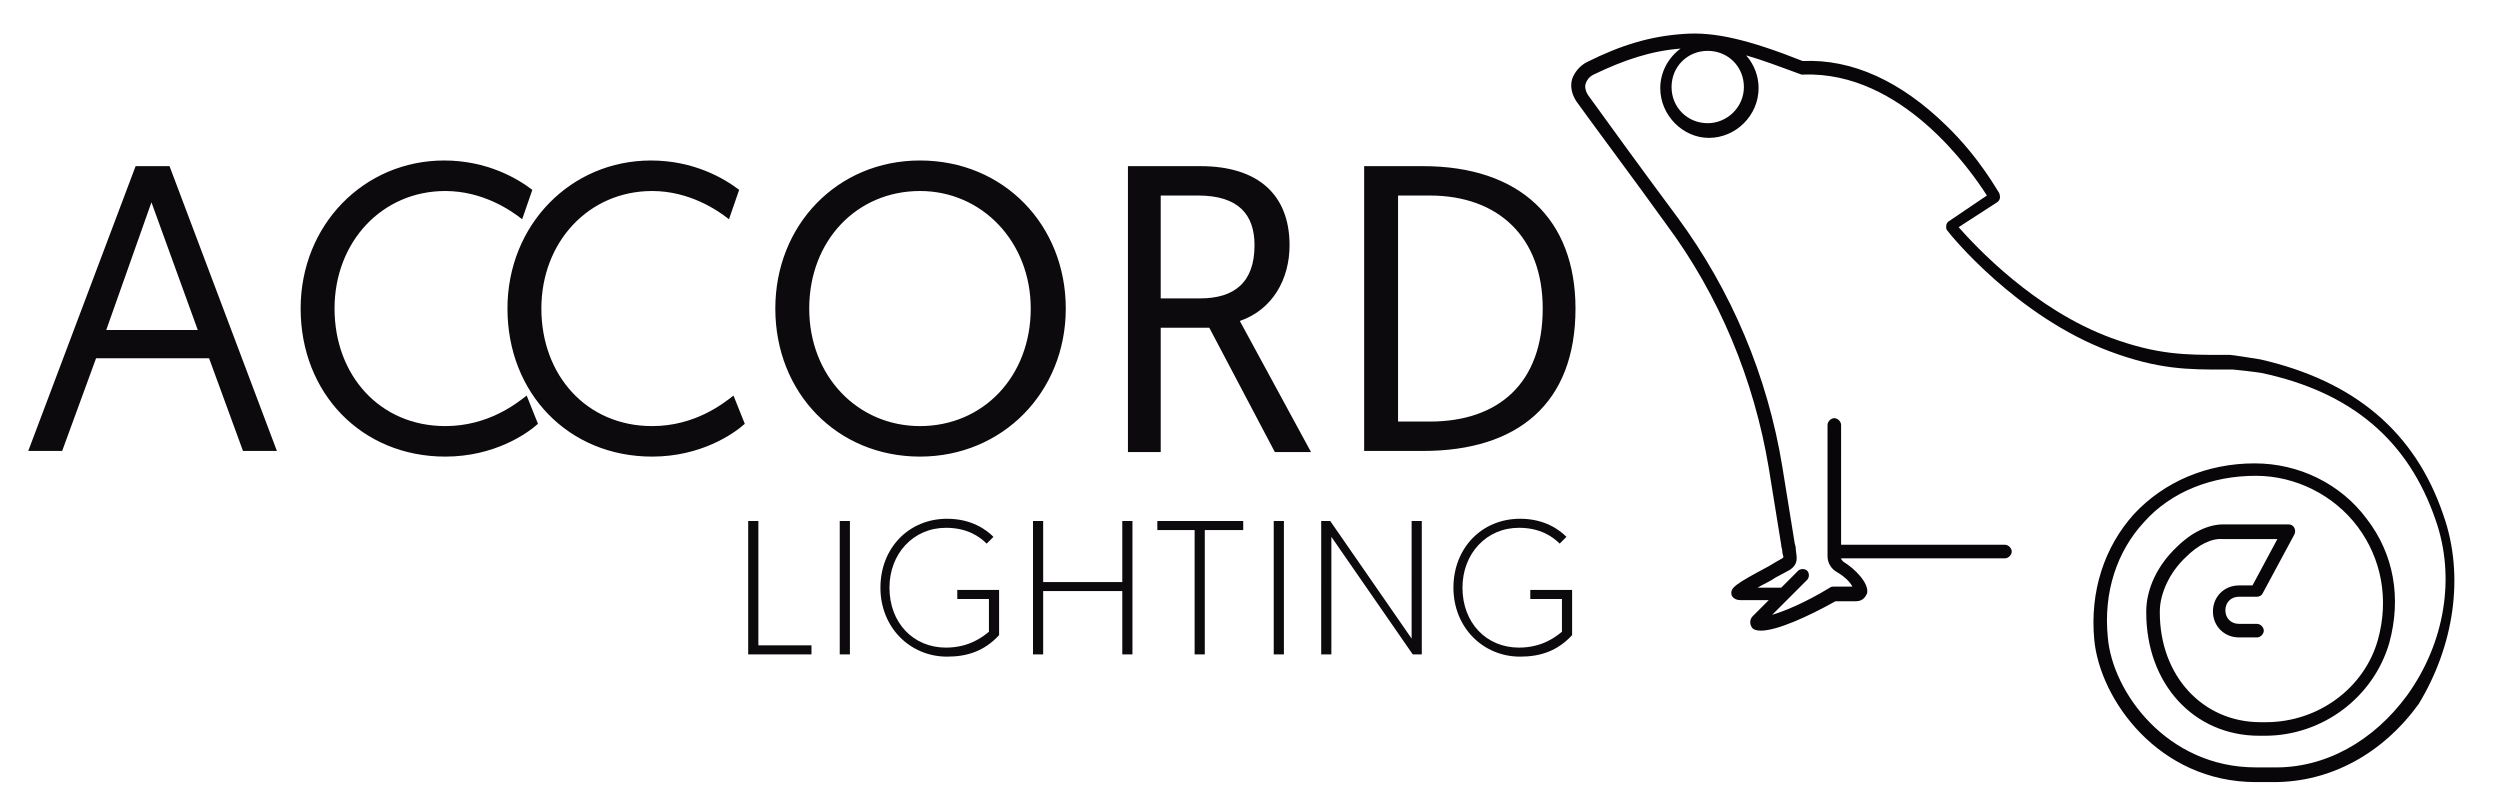
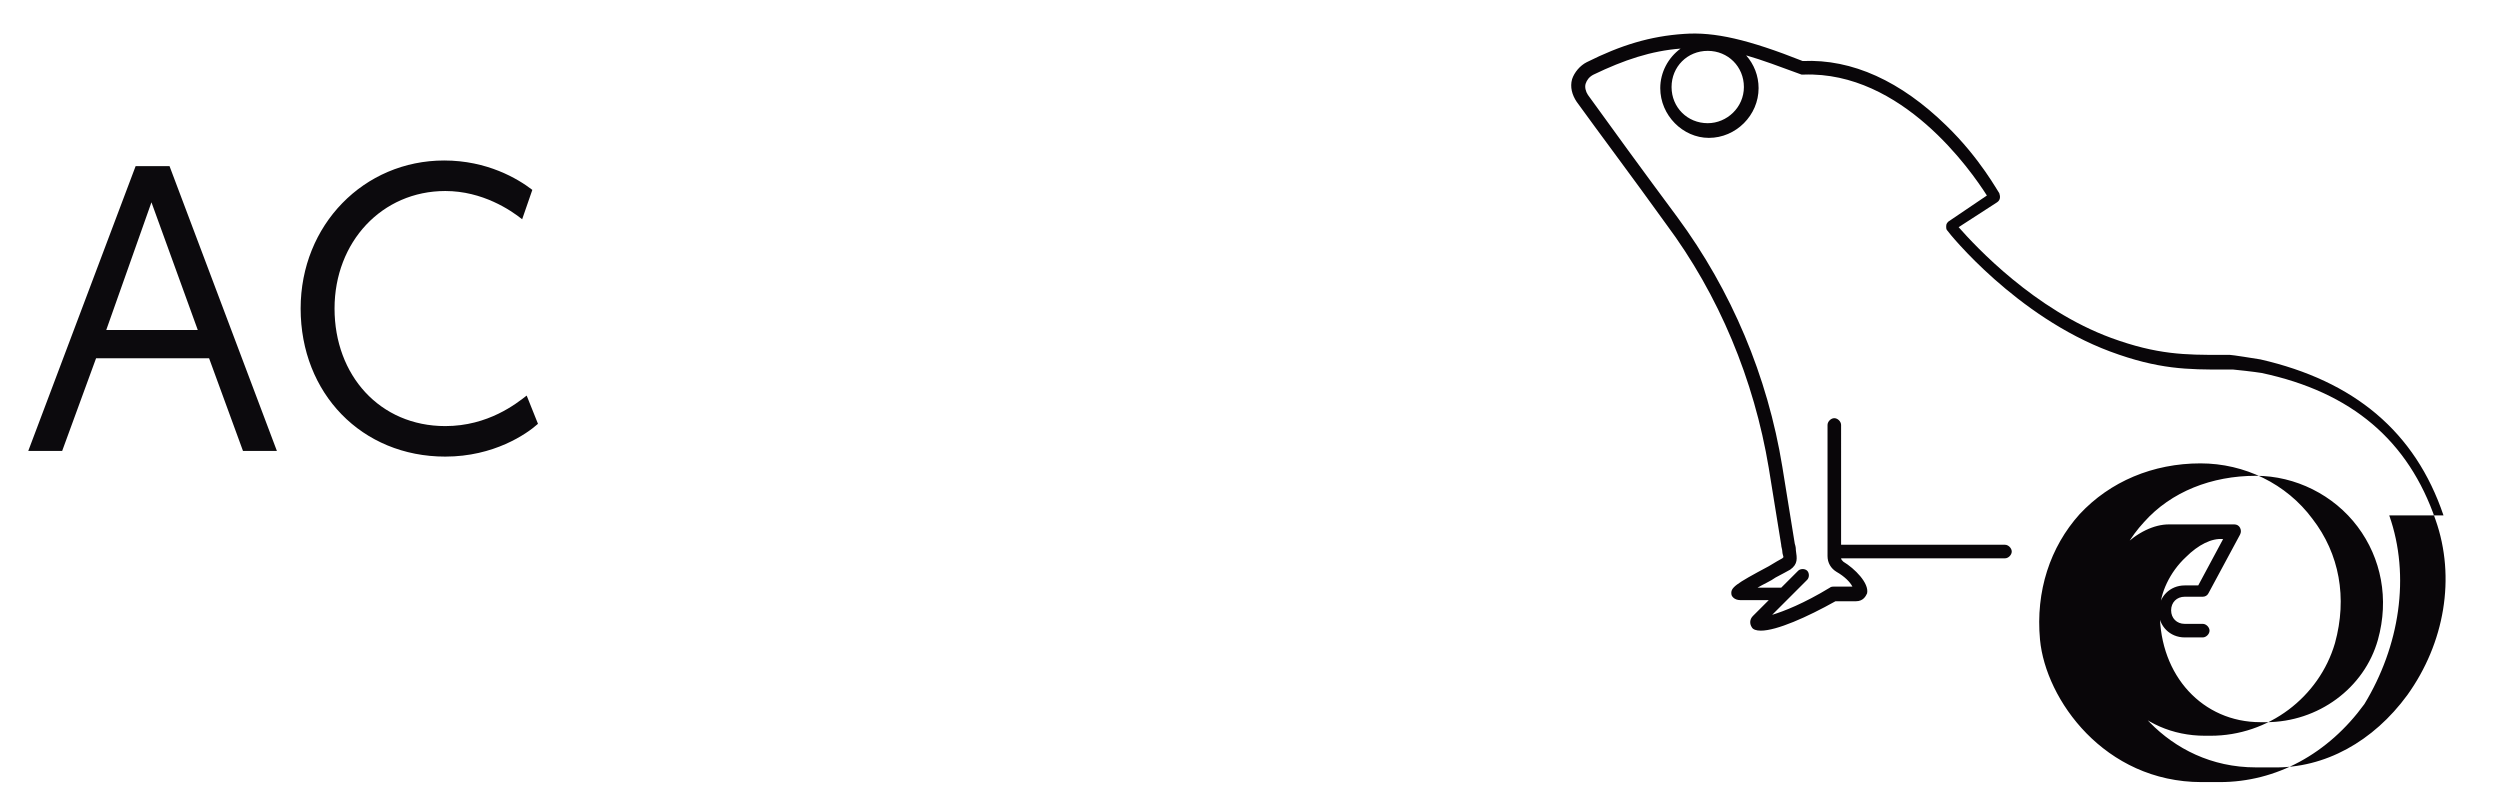
<svg xmlns="http://www.w3.org/2000/svg" viewBox="0 0 221.2 70.3" version="1.2">
  <g fill="#0C0A0D">
-     <path d="M66.2 46.1h.9v11h4.7v.8h-5.6V46.1zM74.3 46.1h.9v11.8h-.9V46.1zM87.9 47.5l-.6.6c-.6-.6-1.7-1.4-3.6-1.4-2.9 0-5 2.3-5 5.3 0 3.1 2.1 5.3 5 5.3 2.1 0 3.3-1 3.8-1.4V53h-2.8v-.8h3.7v4c-1.3 1.4-2.8 1.9-4.6 1.9-3.3 0-5.9-2.6-5.9-6.1 0-3.5 2.5-6.1 5.9-6.1 2.2 0 3.5 1 4.1 1.6zM91.4 46.1h.9v5.4h7v-5.4h.9v11.8h-.9v-5.6h-7v5.6h-.9V46.1zM105.8 46.9h-3.4v-.8h7.6v.8h-3.4v11h-.9v-11zM112.7 46.1h.9v11.8h-.9V46.1zM116.9 46.1h.8l7.2 10.4V46.1h.9v11.8h-.8l-7.2-10.4v10.4h-.9V46.1zM138.6 47.5l-.6.6c-.6-.6-1.7-1.4-3.6-1.4-2.9 0-5 2.3-5 5.3 0 3.1 2.1 5.3 5 5.3 2.1 0 3.3-1 3.8-1.4V53h-2.8v-.8h3.7v4c-1.3 1.4-2.8 1.9-4.6 1.9-3.3 0-5.9-2.6-5.9-6.1 0-3.5 2.5-6.1 5.9-6.1 2.2 0 3.5 1 4.1 1.6z" />
-   </g>
+     </g>
  <g fill="#0C0A0D">
    <path d="M8.5 31.7l-3 8.2h-3L12 14.7h3l9.5 25.2h-3l-3-8.2h-10zm4.9-13.8l-4 11.3h8.1l-4.1-11.3zM47.6 37.5c-1 .9-3.9 2.9-8.2 2.9-7.4 0-12.8-5.6-12.8-13.1 0-7.4 5.6-13.1 12.7-13.1 3.8 0 6.5 1.6 7.8 2.6l-.9 2.6c-1-.8-3.5-2.5-6.8-2.5-5.6 0-9.8 4.5-9.8 10.4s4 10.4 9.8 10.4c3.8 0 6.3-2 7.2-2.7l1 2.5z" />
-     <path d="M65.9 37.5c-1 .9-3.9 2.9-8.2 2.9-7.4 0-12.8-5.6-12.8-13.1 0-7.4 5.6-13.1 12.7-13.1 3.8 0 6.5 1.6 7.8 2.6l-.9 2.6c-1-.8-3.5-2.5-6.8-2.5-5.6 0-9.8 4.5-9.8 10.4s4 10.4 9.8 10.4c3.8 0 6.3-2 7.2-2.7l1 2.5zM81.4 14.2c7.4 0 12.9 5.7 12.9 13.1 0 7.4-5.6 13.1-12.9 13.1-7.3 0-12.8-5.6-12.8-13.1 0-7.4 5.5-13.1 12.8-13.1zm0 23.5c5.6 0 9.8-4.4 9.8-10.4 0-5.9-4.3-10.4-9.8-10.4-5.6 0-9.8 4.4-9.8 10.4s4.3 10.4 9.8 10.4zM99.8 14.7h6.4c5.2 0 7.9 2.6 7.9 7 0 3-1.5 5.7-4.4 6.7L116 40h-3.2L107 29h-4.3v11h-2.9V14.7zm6.4 11.7c3 0 4.8-1.4 4.8-4.7 0-2.7-1.4-4.4-5-4.4h-3.3v9.1h3.5zM120.7 14.7h5.2c8.6 0 13.5 4.7 13.5 12.6 0 8.4-5.1 12.6-13.5 12.6h-5.2V14.7zm5.8 22.6c6.1 0 10-3.4 10-10 0-6.3-3.9-10-10-10h-2.8v20h2.8z" />
  </g>
-   <path d="M216.2 45.6c-2.5-7.4-7.9-11.9-16.2-13.8-.6-.1-2.5-.4-2.7-.4h-.8c-3.1 0-5.6 0-9.7-1.5-6.8-2.5-12-8.1-13.5-9.8l3.4-2.2c.3-.2.3-.5.2-.8-.1-.1-1.7-3.1-4.7-6-4-3.9-8.3-5.9-12.7-5.7-4.8-1.9-7.8-2.6-10.5-2.4-3 .2-5.6 1-8.6 2.5-.6.3-1.1.9-1.3 1.5-.2.7 0 1.4.4 2 1.8 2.5 5.1 6.9 7.9 10.8 4.7 6.3 7.8 13.8 9.1 21.6l1.1 6.8c0 .2.1.4.1.6 0 .2.1.4.1.5l-.1.1c-.2.1-.7.4-1.2.7-3 1.6-3.4 1.9-3.3 2.5 0 .1.2.5.8.5h2.5l-1.4 1.4c-.3.3-.3.7-.1 1 .1.2.4.3.8.3 1.4 0 4.1-1.2 6.6-2.6h1.8c.7 0 .9-.5 1-.7.2-.9-1.1-2.2-2.1-2.8-.1-.1-.2-.2-.2-.3h14.5c.3 0 .6-.3.6-.6s-.3-.6-.6-.6h-14.5V37.6c0-.3-.3-.6-.6-.6s-.6.3-.6.6v11.6c0 .6.3 1.1.8 1.4.7.4 1.2.9 1.4 1.3h-1.6c-.1 0-.3 0-.4.1-2.3 1.4-4.1 2.1-5.1 2.4l1.5-1.5 1.6-1.6c.2-.2.2-.6 0-.8-.2-.2-.6-.2-.8 0l-1.5 1.5h-2.1c.5-.3 1.2-.6 1.6-.9.6-.3 1.1-.6 1.3-.7.7-.5.6-1 .5-1.7 0-.1 0-.3-.1-.6l-1.1-6.8c-1.3-8-4.5-15.6-9.3-22.1-2.9-3.9-6.1-8.3-7.9-10.8-.2-.3-.3-.7-.2-1 .1-.3.3-.6.7-.8 2.7-1.3 5.1-2.1 7.7-2.3-1.1.8-1.8 2.1-1.8 3.5 0 2.4 2 4.4 4.3 4.4 2.4 0 4.4-2 4.4-4.4 0-1.1-.4-2.1-1.1-2.9 1.4.4 3 1 4.9 1.7h.2c8.7-.3 14.8 8.5 16.2 10.7l-3.4 2.3c-.1.1-.2.2-.2.4s0 .3.1.4c.2.3 6.1 7.6 14.4 10.7 4.3 1.6 6.9 1.6 10.1 1.6h.8c.1 0 1.9.2 2.5.3 8 1.7 13 6 15.4 13 1.8 5.1.8 10.9-2.5 15.5-3 4.1-7.3 6.5-11.9 6.4h-1.5c-7.9 0-12.7-6.7-13.1-11.5-.4-4 .8-7.6 3.2-10.2 2.4-2.7 6-4.1 9.9-4.1 3.5 0 6.9 1.7 9 4.5 2.1 2.8 2.8 6.4 1.8 10-1.2 4.3-5.3 7.3-9.9 7.3h-.5c-5.1 0-8.9-4.1-8.9-9.7v-.1c0-1.6.9-3.5 2.3-4.8 1.1-1.1 2.3-1.7 3.3-1.6h4.8l-2.2 4.1h-1.2c-1.3 0-2.3 1-2.3 2.3s1 2.3 2.3 2.3h1.6c.3 0 .6-.3.6-.6s-.3-.6-.6-.6h-1.6c-.7 0-1.2-.5-1.2-1.2s.5-1.2 1.2-1.2h1.6c.2 0 .4-.1.5-.3l2.8-5.2c.1-.2.1-.4 0-.6-.1-.2-.3-.3-.5-.3h-5.8c-1.3 0-2.8.7-4.1 2-1.7 1.6-2.7 3.7-2.7 5.7v.1c0 6.3 4.2 10.9 10 10.9h.5c5.1 0 9.6-3.4 11-8.2 1.1-4 .4-7.9-2-11-2.3-3.1-6-4.9-9.9-4.9-4.2 0-8 1.6-10.7 4.5-2.6 2.9-3.9 6.8-3.5 11.1.5 5.3 5.7 12.6 14.3 12.6h1.6c5 0 9.6-2.5 12.8-6.9 3.1-5.1 4.1-11.3 2.2-16.7zm-65.1-34.7c-1.8 0-3.2-1.4-3.2-3.2 0-1.8 1.4-3.2 3.2-3.2 1.8 0 3.2 1.4 3.2 3.2 0 1.8-1.5 3.2-3.2 3.2z" fill="#090609" />
+   <path d="M216.2 45.6c-2.5-7.4-7.9-11.9-16.2-13.8-.6-.1-2.5-.4-2.7-.4h-.8c-3.1 0-5.6 0-9.7-1.5-6.8-2.5-12-8.1-13.5-9.8l3.4-2.2c.3-.2.3-.5.2-.8-.1-.1-1.7-3.1-4.7-6-4-3.9-8.3-5.9-12.7-5.7-4.8-1.9-7.8-2.6-10.5-2.4-3 .2-5.6 1-8.6 2.5-.6.3-1.1.9-1.3 1.5-.2.7 0 1.4.4 2 1.8 2.5 5.1 6.9 7.9 10.8 4.7 6.3 7.8 13.8 9.1 21.6l1.1 6.8c0 .2.1.4.1.6 0 .2.1.4.1.5l-.1.1c-.2.1-.7.4-1.2.7-3 1.6-3.4 1.9-3.3 2.5 0 .1.2.5.8.5h2.5l-1.4 1.4c-.3.3-.3.7-.1 1 .1.2.4.3.8.3 1.4 0 4.1-1.2 6.6-2.6h1.8c.7 0 .9-.5 1-.7.2-.9-1.1-2.2-2.1-2.8-.1-.1-.2-.2-.2-.3h14.5c.3 0 .6-.3.6-.6s-.3-.6-.6-.6h-14.5V37.6c0-.3-.3-.6-.6-.6s-.6.3-.6.6v11.6c0 .6.3 1.1.8 1.4.7.4 1.2.9 1.4 1.3h-1.6c-.1 0-.3 0-.4.1-2.3 1.4-4.1 2.1-5.1 2.4l1.5-1.5 1.6-1.6c.2-.2.2-.6 0-.8-.2-.2-.6-.2-.8 0l-1.5 1.5h-2.1c.5-.3 1.2-.6 1.6-.9.6-.3 1.1-.6 1.3-.7.7-.5.6-1 .5-1.7 0-.1 0-.3-.1-.6l-1.1-6.8c-1.3-8-4.5-15.6-9.3-22.1-2.9-3.9-6.1-8.3-7.9-10.8-.2-.3-.3-.7-.2-1 .1-.3.3-.6.7-.8 2.7-1.3 5.1-2.1 7.7-2.3-1.1.8-1.8 2.1-1.8 3.5 0 2.4 2 4.4 4.3 4.4 2.4 0 4.4-2 4.4-4.4 0-1.1-.4-2.1-1.1-2.9 1.4.4 3 1 4.9 1.7h.2c8.7-.3 14.8 8.5 16.2 10.7l-3.4 2.3c-.1.1-.2.2-.2.4s0 .3.1.4c.2.3 6.1 7.6 14.4 10.7 4.3 1.6 6.9 1.6 10.1 1.6h.8c.1 0 1.9.2 2.5.3 8 1.7 13 6 15.4 13 1.8 5.1.8 10.9-2.5 15.5-3 4.1-7.3 6.5-11.9 6.4h-1.5c-7.9 0-12.7-6.7-13.1-11.5-.4-4 .8-7.6 3.2-10.2 2.4-2.7 6-4.1 9.9-4.1 3.5 0 6.9 1.7 9 4.5 2.1 2.8 2.8 6.4 1.8 10-1.2 4.3-5.3 7.3-9.9 7.3h-.5c-5.1 0-8.9-4.1-8.9-9.7v-.1c0-1.6.9-3.5 2.3-4.8 1.1-1.1 2.3-1.7 3.3-1.6l-2.2 4.1h-1.2c-1.3 0-2.3 1-2.3 2.3s1 2.3 2.3 2.3h1.6c.3 0 .6-.3.6-.6s-.3-.6-.6-.6h-1.6c-.7 0-1.2-.5-1.2-1.2s.5-1.2 1.2-1.2h1.6c.2 0 .4-.1.5-.3l2.8-5.2c.1-.2.1-.4 0-.6-.1-.2-.3-.3-.5-.3h-5.8c-1.3 0-2.8.7-4.1 2-1.7 1.6-2.7 3.7-2.7 5.7v.1c0 6.3 4.2 10.9 10 10.9h.5c5.1 0 9.6-3.4 11-8.2 1.1-4 .4-7.9-2-11-2.3-3.1-6-4.9-9.9-4.9-4.2 0-8 1.6-10.7 4.5-2.6 2.9-3.9 6.8-3.5 11.1.5 5.3 5.7 12.6 14.3 12.6h1.6c5 0 9.6-2.5 12.8-6.9 3.1-5.1 4.1-11.3 2.2-16.7zm-65.1-34.7c-1.8 0-3.2-1.4-3.2-3.2 0-1.8 1.4-3.2 3.2-3.2 1.8 0 3.2 1.4 3.2 3.2 0 1.8-1.5 3.2-3.2 3.2z" fill="#090609" />
</svg>